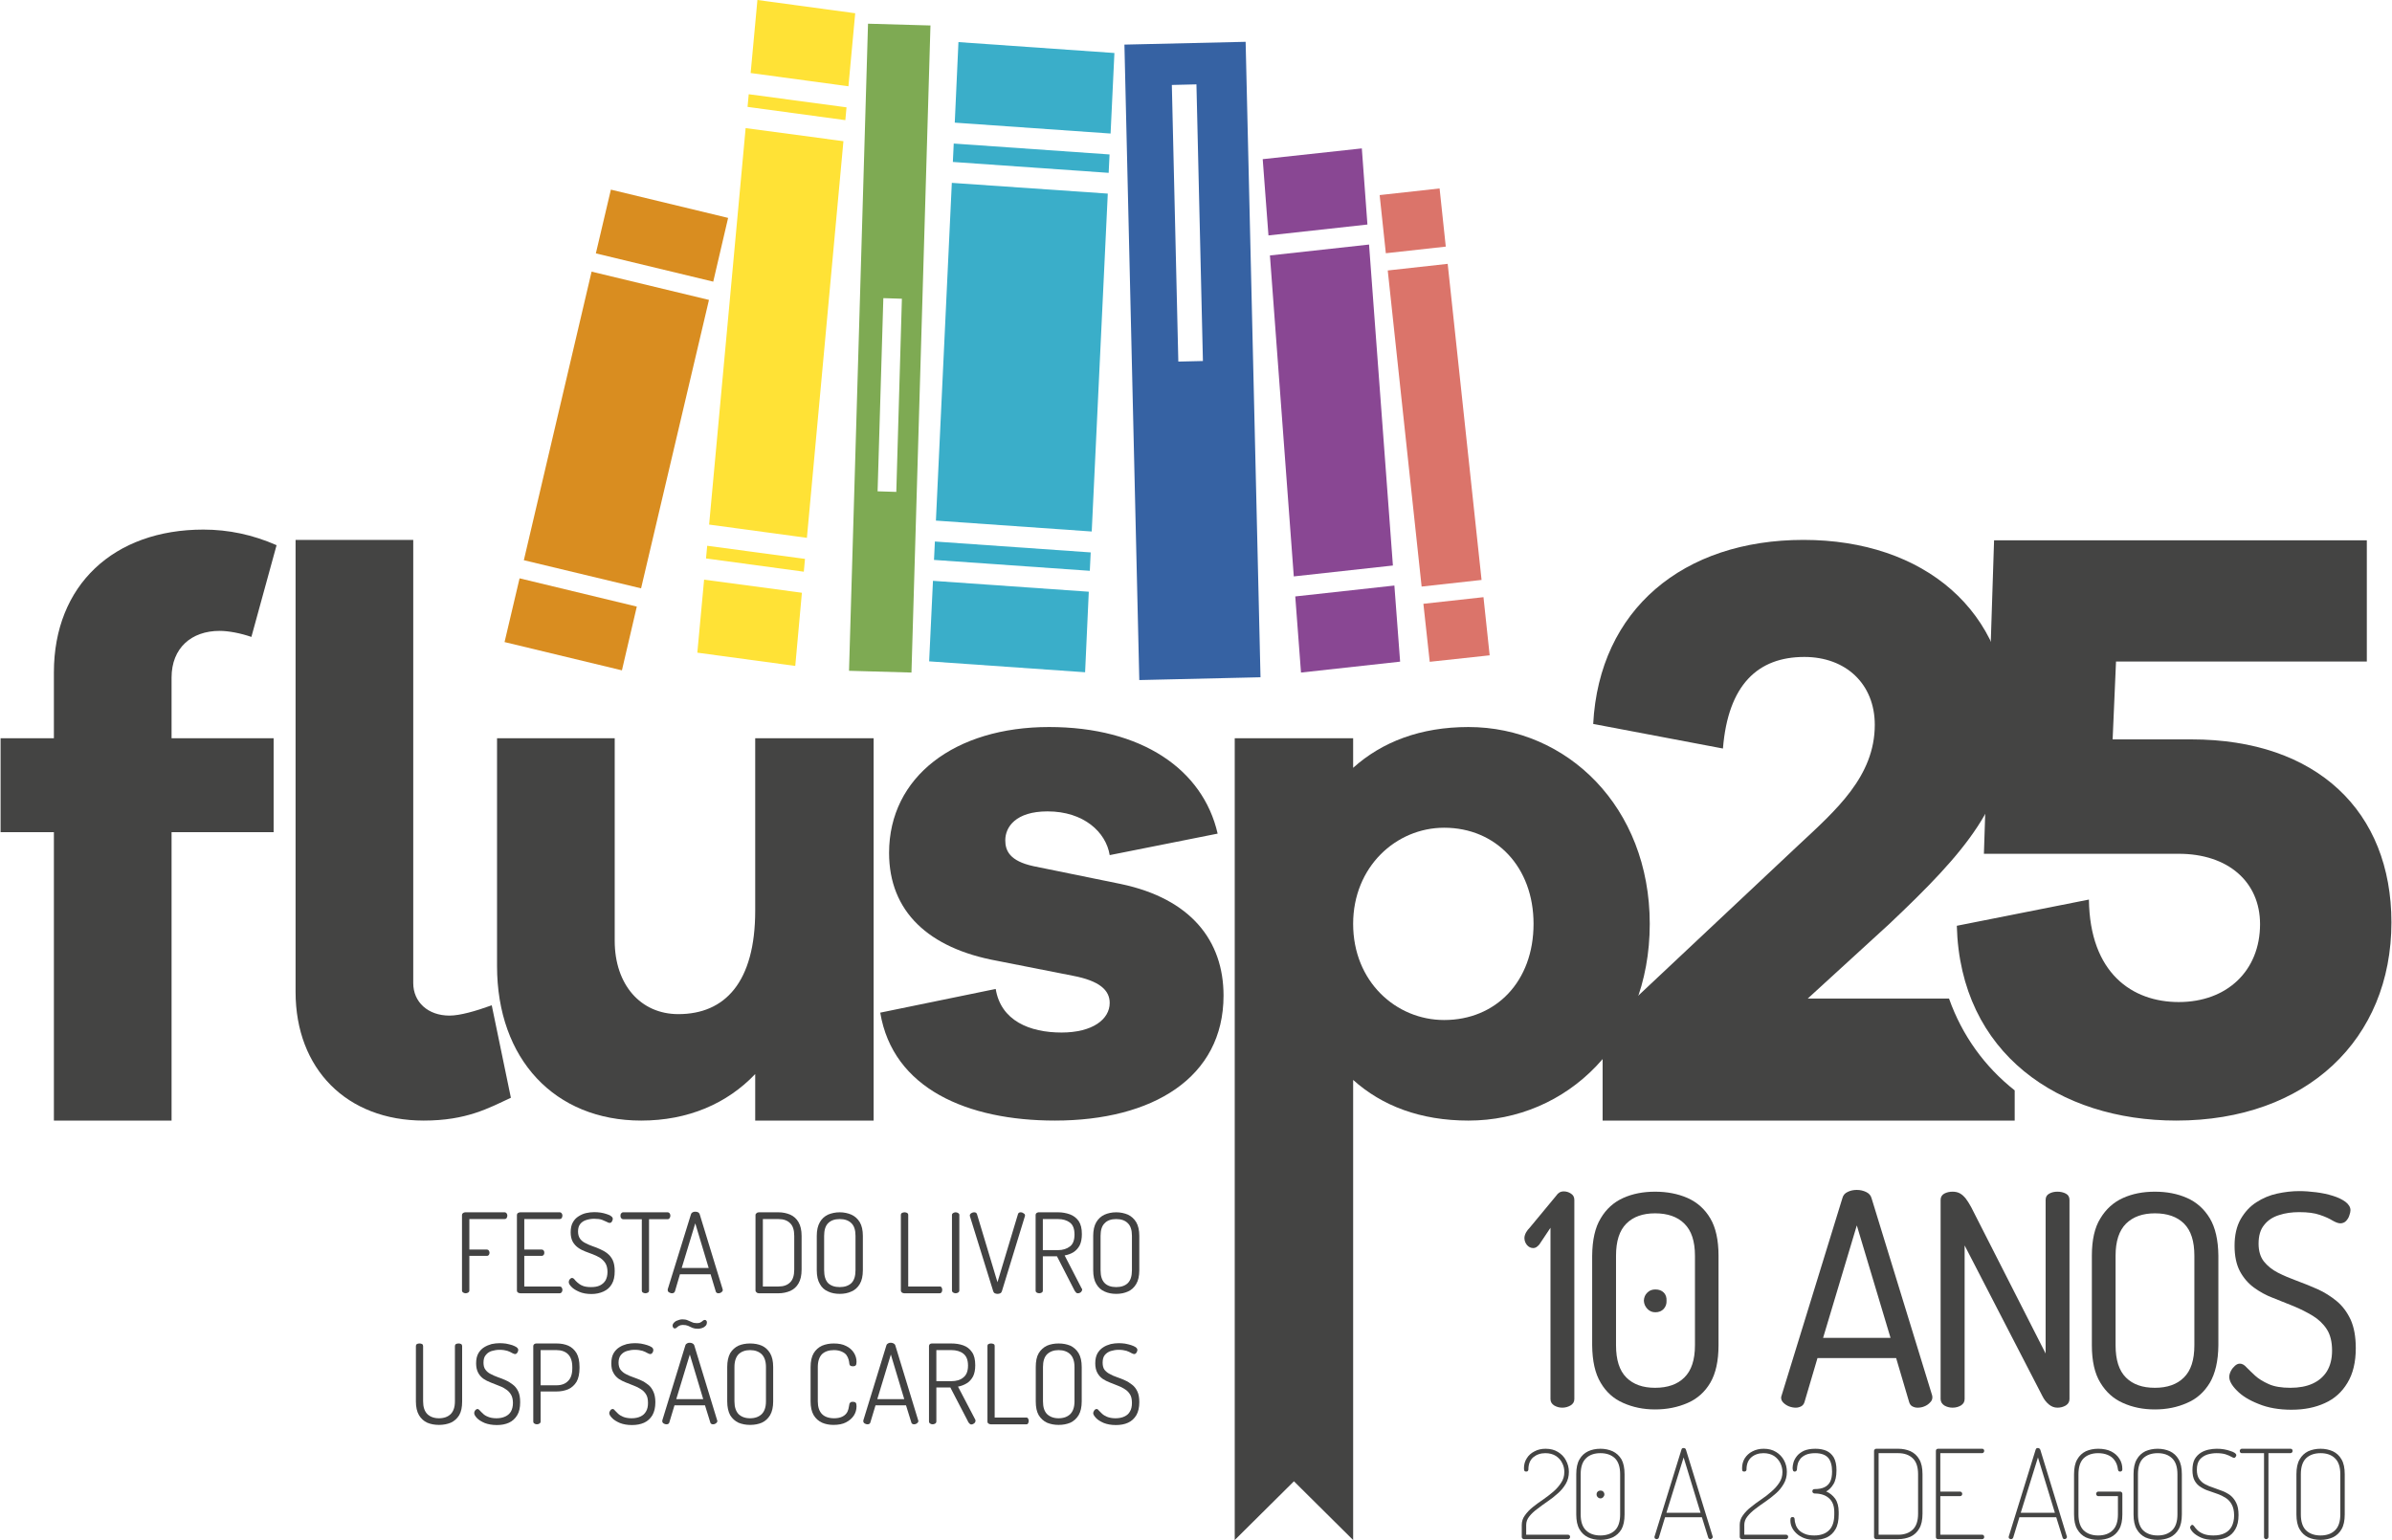
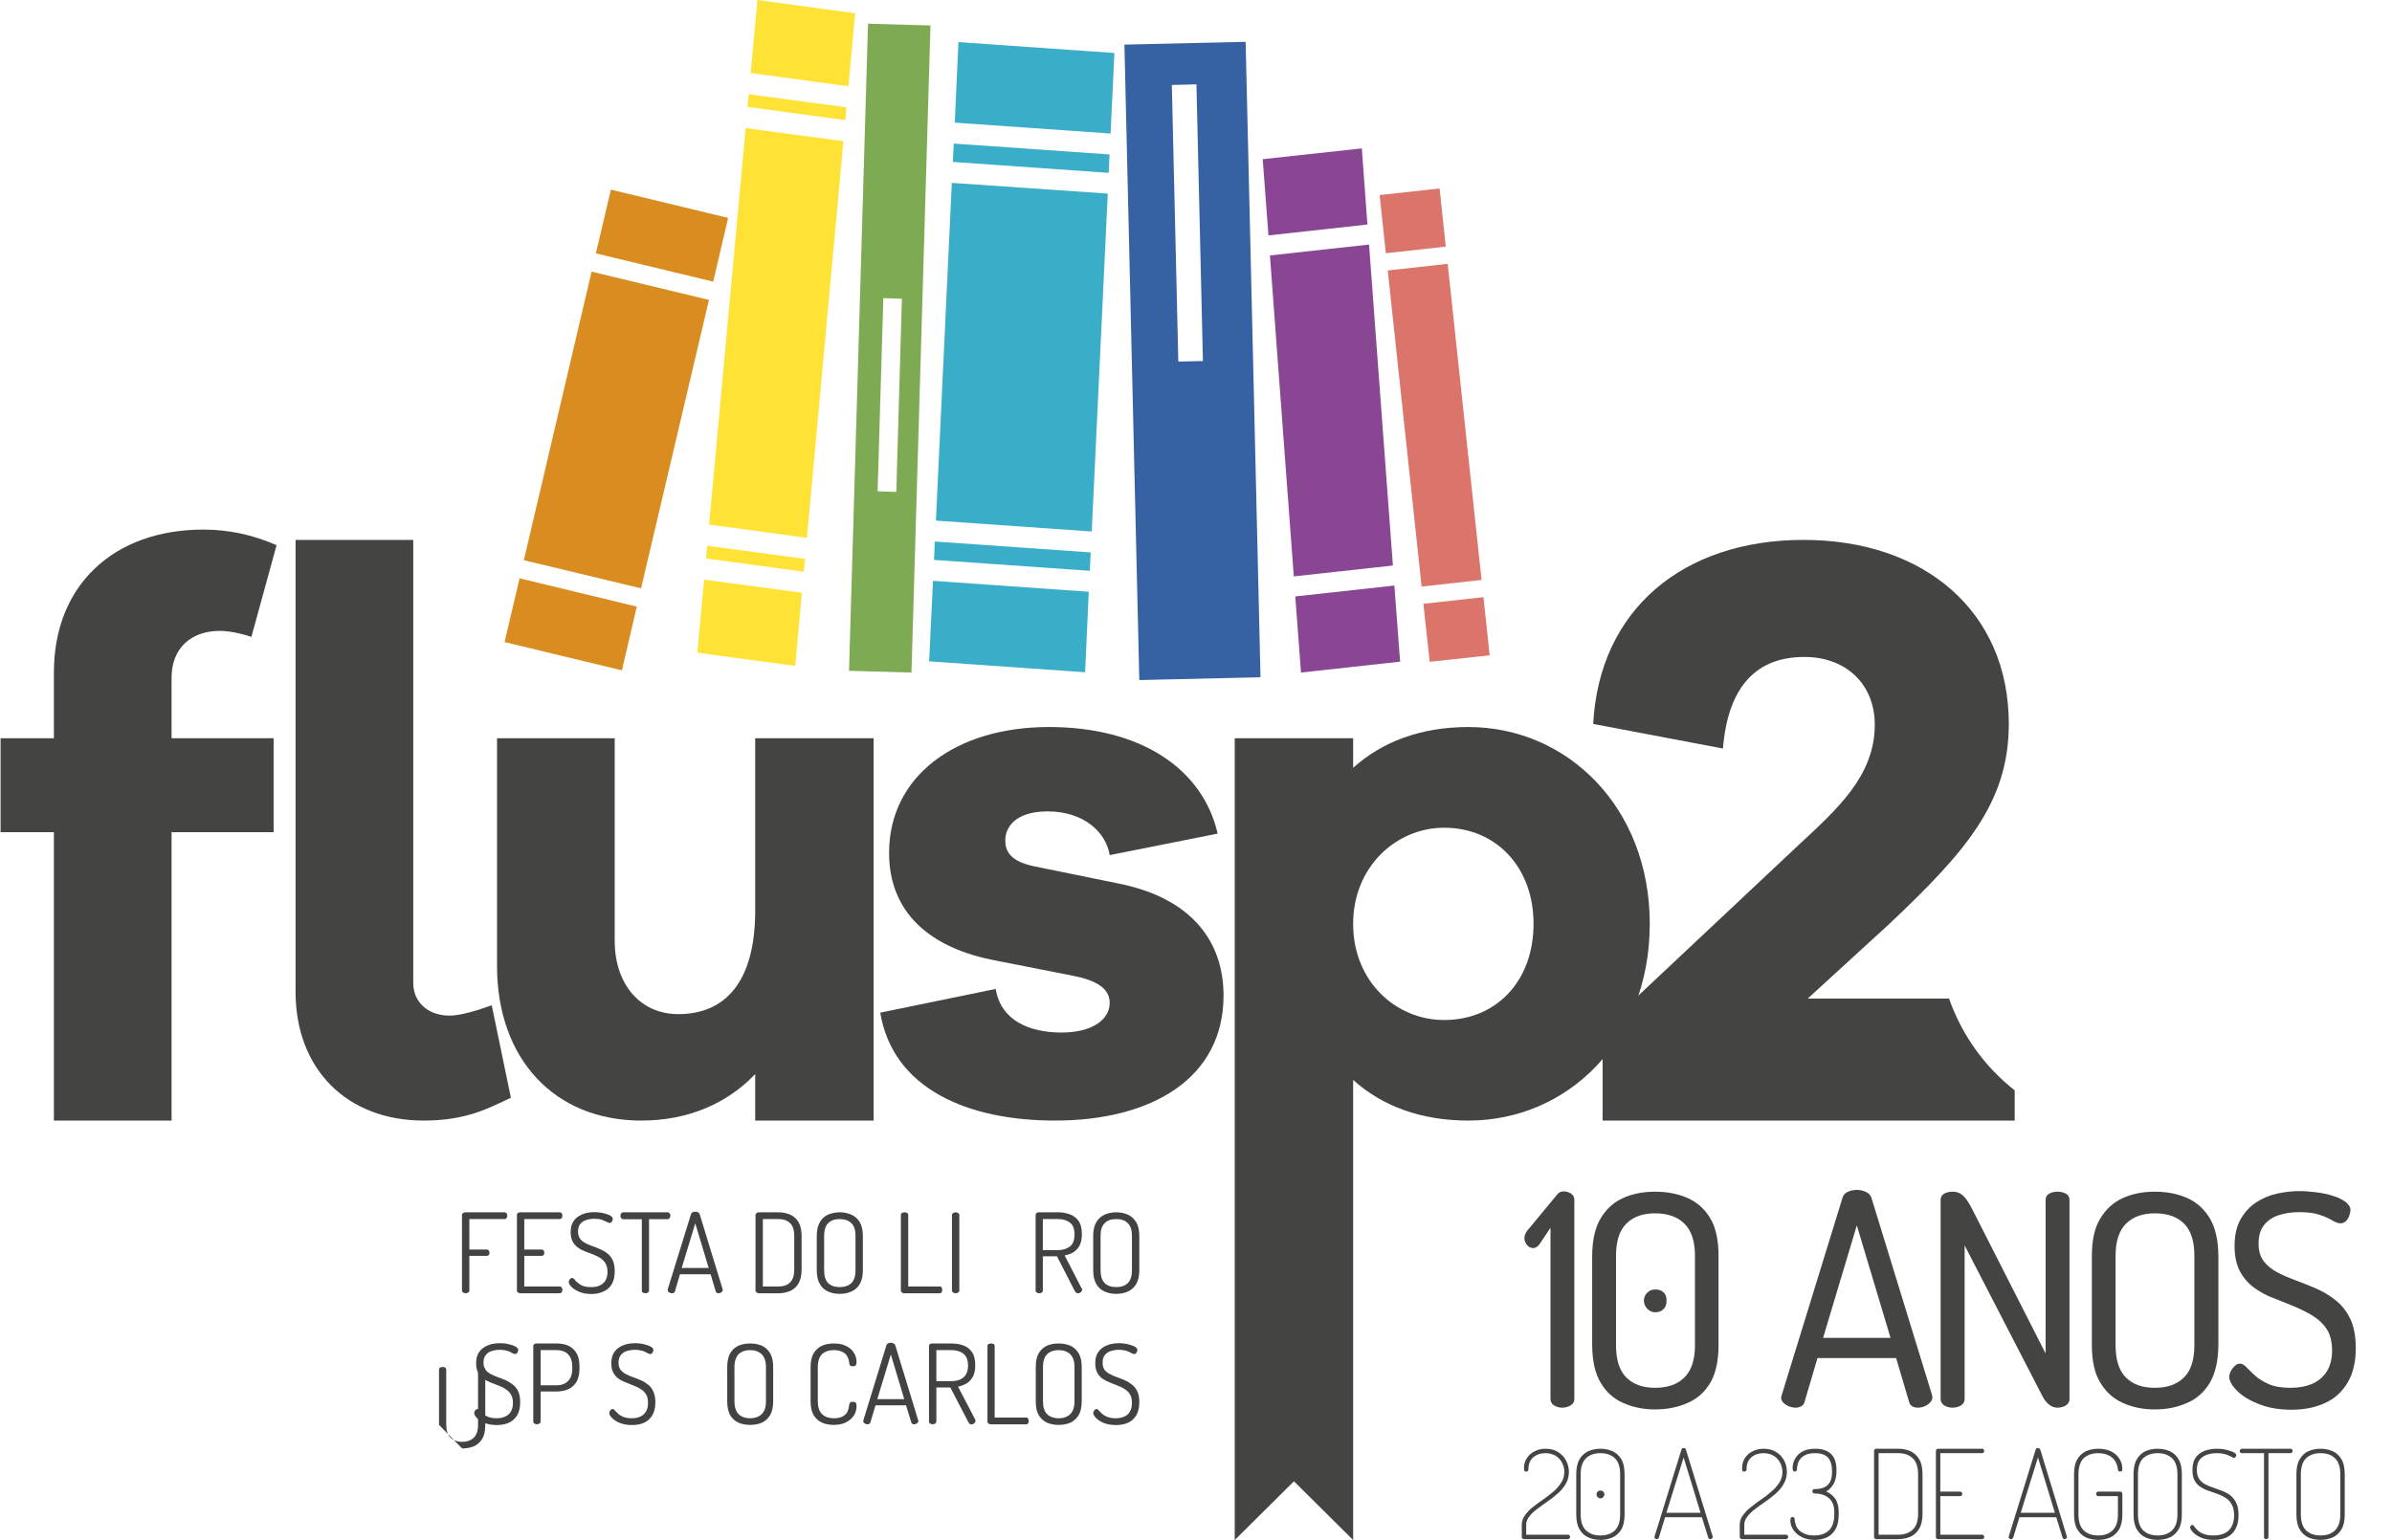
<svg xmlns="http://www.w3.org/2000/svg" xml:space="preserve" width="618px" height="398px" style="shape-rendering:geometricPrecision; text-rendering:geometricPrecision; image-rendering:optimizeQuality; fill-rule:evenodd; clip-rule:evenodd" viewBox="0 0 162.34 104.6">
  <defs>
    <style type="text/css"> .fil7 {fill:#3662A3;fill-rule:nonzero} .fil2 {fill:#3AAEC9;fill-rule:nonzero} .fil9 {fill:#424242;fill-rule:nonzero} .fil1 {fill:#444443;fill-rule:nonzero} .fil0 {fill:#444443;fill-rule:nonzero} .fil8 {fill:#7EAA53;fill-rule:nonzero} .fil3 {fill:#894793;fill-rule:nonzero} .fil5 {fill:#D98D20;fill-rule:nonzero} .fil6 {fill:#DB746A;fill-rule:nonzero} .fil4 {fill:#FFE236;fill-rule:nonzero} </style>
  </defs>
  <g id="Camada_x0020_1">
    <path class="fil0" d="M103.44 104.54c-0.04,0 -0.07,-0.01 -0.1,-0.04 -0.04,-0.03 -0.05,-0.07 -0.05,-0.11l0 -0.82c0,-0.23 0.07,-0.45 0.21,-0.64 0.14,-0.2 0.32,-0.39 0.53,-0.56 0.22,-0.18 0.46,-0.35 0.71,-0.52 0.24,-0.17 0.48,-0.35 0.7,-0.54 0.22,-0.19 0.39,-0.39 0.53,-0.61 0.14,-0.21 0.21,-0.45 0.21,-0.72 0,-0.21 -0.04,-0.41 -0.14,-0.6 -0.09,-0.2 -0.24,-0.36 -0.43,-0.49 -0.19,-0.12 -0.43,-0.19 -0.72,-0.19 -0.33,0 -0.6,0.1 -0.82,0.28 -0.22,0.19 -0.33,0.47 -0.33,0.83 0,0.03 -0.01,0.07 -0.04,0.1 -0.02,0.03 -0.06,0.04 -0.12,0.04 -0.06,0 -0.09,-0.02 -0.11,-0.05 -0.02,-0.04 -0.03,-0.1 -0.03,-0.18 0,-0.25 0.06,-0.47 0.19,-0.67 0.12,-0.2 0.3,-0.36 0.52,-0.47 0.22,-0.12 0.47,-0.18 0.76,-0.18 0.32,0 0.6,0.07 0.84,0.22 0.23,0.14 0.42,0.33 0.54,0.57 0.13,0.24 0.2,0.5 0.2,0.78 0,0.3 -0.07,0.57 -0.21,0.81 -0.14,0.24 -0.32,0.46 -0.54,0.65 -0.22,0.2 -0.45,0.38 -0.7,0.55 -0.25,0.17 -0.48,0.34 -0.7,0.51 -0.22,0.16 -0.4,0.33 -0.54,0.51 -0.14,0.17 -0.21,0.37 -0.21,0.57l0 0.67 2.84 0c0.04,0 0.07,0.01 0.1,0.04 0.03,0.03 0.04,0.06 0.04,0.11 0,0.04 -0.01,0.07 -0.04,0.1 -0.03,0.03 -0.06,0.05 -0.1,0.05l-2.99 0z" />
    <path id="_1" class="fil0" d="M108.63 104.59c-0.31,0 -0.59,-0.06 -0.83,-0.17 -0.25,-0.12 -0.45,-0.3 -0.59,-0.55 -0.15,-0.25 -0.22,-0.59 -0.22,-1.01l0 -2.73c0,-0.42 0.07,-0.76 0.22,-1.01 0.14,-0.25 0.34,-0.43 0.59,-0.55 0.24,-0.11 0.52,-0.17 0.83,-0.17 0.31,0 0.58,0.06 0.83,0.17 0.25,0.12 0.45,0.3 0.6,0.55 0.14,0.25 0.21,0.59 0.21,1.01l0 2.73c0,0.42 -0.07,0.76 -0.21,1.01 -0.15,0.25 -0.35,0.43 -0.6,0.55 -0.25,0.11 -0.52,0.17 -0.83,0.17zm0 -0.3c0.42,0 0.75,-0.12 0.99,-0.35 0.23,-0.23 0.35,-0.59 0.35,-1.08l0 -2.73c0,-0.49 -0.12,-0.85 -0.35,-1.08 -0.24,-0.23 -0.57,-0.35 -0.99,-0.35 -0.42,0 -0.75,0.12 -0.98,0.35 -0.24,0.23 -0.36,0.59 -0.36,1.08l0 2.73c0,0.49 0.12,0.85 0.36,1.08 0.23,0.23 0.56,0.35 0.98,0.35zm0.01 -2.52c-0.08,0 -0.14,-0.03 -0.19,-0.08 -0.06,-0.06 -0.08,-0.12 -0.08,-0.19 0,-0.07 0.02,-0.14 0.08,-0.19 0.05,-0.05 0.11,-0.07 0.19,-0.07 0.07,0 0.13,0.02 0.18,0.07 0.05,0.05 0.08,0.12 0.08,0.19 0,0.07 -0.03,0.13 -0.08,0.19 -0.05,0.05 -0.11,0.08 -0.18,0.08z" />
    <path id="_2" class="fil0" d="M112.45 104.54c-0.02,0 -0.05,-0.01 -0.07,-0.02 -0.03,-0.01 -0.05,-0.02 -0.06,-0.04 -0.01,-0.02 -0.02,-0.05 -0.02,-0.07 0,-0.03 0,-0.04 0.01,-0.06l1.82 -5.88c0.01,-0.05 0.03,-0.08 0.06,-0.1 0.03,-0.01 0.06,-0.02 0.09,-0.02 0.03,0 0.07,0.01 0.1,0.03 0.03,0.02 0.05,0.05 0.06,0.09l1.81 5.88c0,0.02 0.01,0.03 0.01,0.05 0,0.02 -0.01,0.04 -0.03,0.06 -0.02,0.03 -0.04,0.04 -0.06,0.06 -0.03,0.01 -0.05,0.02 -0.08,0.02 -0.03,0 -0.06,-0.01 -0.08,-0.03 -0.03,-0.01 -0.05,-0.04 -0.06,-0.08l-0.43 -1.38 -2.5 0 -0.42 1.38c-0.01,0.04 -0.03,0.07 -0.06,0.08 -0.03,0.02 -0.06,0.03 -0.09,0.03zm0.66 -1.79l2.32 0 -1.15 -3.76 -1.17 3.76z" />
    <path id="_3" class="fil0" d="M118.25 104.54c-0.04,0 -0.07,-0.01 -0.11,-0.04 -0.03,-0.03 -0.05,-0.07 -0.05,-0.11l0 -0.82c0,-0.23 0.07,-0.45 0.21,-0.64 0.14,-0.2 0.32,-0.39 0.54,-0.56 0.22,-0.18 0.45,-0.35 0.7,-0.52 0.25,-0.17 0.49,-0.35 0.7,-0.54 0.22,-0.19 0.4,-0.39 0.54,-0.61 0.14,-0.21 0.21,-0.45 0.21,-0.72 0,-0.21 -0.05,-0.41 -0.14,-0.6 -0.1,-0.2 -0.24,-0.36 -0.43,-0.49 -0.19,-0.12 -0.43,-0.19 -0.72,-0.19 -0.33,0 -0.61,0.1 -0.82,0.28 -0.22,0.19 -0.33,0.47 -0.33,0.83 0,0.03 -0.01,0.07 -0.04,0.1 -0.03,0.03 -0.07,0.04 -0.12,0.04 -0.06,0 -0.1,-0.02 -0.12,-0.05 -0.01,-0.04 -0.02,-0.1 -0.02,-0.18 0,-0.25 0.06,-0.47 0.18,-0.67 0.13,-0.2 0.3,-0.36 0.52,-0.47 0.23,-0.12 0.48,-0.18 0.77,-0.18 0.32,0 0.6,0.07 0.84,0.22 0.23,0.14 0.41,0.33 0.54,0.57 0.13,0.24 0.19,0.5 0.19,0.78 0,0.3 -0.07,0.57 -0.21,0.81 -0.14,0.24 -0.31,0.46 -0.53,0.65 -0.22,0.2 -0.46,0.38 -0.7,0.55 -0.25,0.17 -0.49,0.34 -0.71,0.51 -0.21,0.16 -0.39,0.33 -0.53,0.51 -0.14,0.17 -0.21,0.37 -0.21,0.57l0 0.67 2.84 0c0.03,0 0.07,0.01 0.1,0.04 0.02,0.03 0.04,0.06 0.04,0.11 0,0.04 -0.02,0.07 -0.04,0.1 -0.03,0.03 -0.07,0.05 -0.1,0.05l-2.99 0z" />
    <path id="_4" class="fil0" d="M123.18 104.59c-0.27,0 -0.51,-0.04 -0.72,-0.12 -0.21,-0.08 -0.38,-0.19 -0.52,-0.32 -0.14,-0.13 -0.24,-0.27 -0.31,-0.42 -0.07,-0.15 -0.1,-0.31 -0.1,-0.46 0,-0.09 0.01,-0.16 0.04,-0.19 0.02,-0.03 0.05,-0.04 0.09,-0.04 0.06,0 0.11,0.01 0.13,0.05 0.02,0.04 0.03,0.08 0.03,0.12 0,0.09 0.02,0.19 0.06,0.31 0.03,0.13 0.1,0.25 0.19,0.36 0.1,0.12 0.23,0.21 0.41,0.29 0.17,0.08 0.4,0.12 0.67,0.12 0.43,0 0.77,-0.12 1,-0.35 0.24,-0.23 0.36,-0.59 0.36,-1.08l0 -0.16c0,-0.42 -0.12,-0.73 -0.36,-0.94 -0.23,-0.21 -0.56,-0.32 -0.97,-0.32 -0.05,0 -0.09,-0.02 -0.12,-0.05 -0.02,-0.03 -0.04,-0.06 -0.04,-0.1 0,-0.04 0.02,-0.08 0.04,-0.11 0.03,-0.03 0.06,-0.04 0.12,-0.04 0.26,0 0.48,-0.04 0.65,-0.12 0.18,-0.08 0.31,-0.21 0.4,-0.38 0.09,-0.18 0.13,-0.41 0.13,-0.7 0,-0.41 -0.09,-0.71 -0.26,-0.92 -0.18,-0.21 -0.48,-0.32 -0.89,-0.32 -0.26,0 -0.47,0.04 -0.63,0.11 -0.16,0.07 -0.29,0.17 -0.38,0.28 -0.08,0.11 -0.14,0.22 -0.17,0.34 -0.03,0.12 -0.05,0.23 -0.05,0.32 0,0.06 -0.01,0.11 -0.04,0.15 -0.03,0.03 -0.06,0.05 -0.11,0.05 -0.03,0 -0.06,0 -0.08,-0.02 -0.03,-0.01 -0.04,-0.04 -0.05,-0.08 -0.01,-0.04 -0.02,-0.09 -0.02,-0.15 0,-0.1 0.02,-0.22 0.06,-0.37 0.04,-0.14 0.12,-0.29 0.23,-0.43 0.11,-0.14 0.27,-0.26 0.47,-0.36 0.2,-0.09 0.47,-0.14 0.79,-0.14 0.29,0 0.54,0.05 0.75,0.14 0.21,0.1 0.38,0.25 0.5,0.46 0.12,0.22 0.18,0.5 0.18,0.86 0,0.41 -0.07,0.73 -0.21,0.95 -0.14,0.23 -0.3,0.39 -0.49,0.49 0.24,0.1 0.45,0.27 0.61,0.49 0.16,0.23 0.24,0.53 0.24,0.91l0 0.16c0,0.42 -0.07,0.76 -0.22,1.01 -0.14,0.25 -0.34,0.43 -0.58,0.55 -0.25,0.11 -0.52,0.17 -0.83,0.17z" />
    <path id="_5" class="fil0" d="M127.37 104.54c-0.05,0 -0.08,-0.01 -0.11,-0.04 -0.03,-0.03 -0.05,-0.06 -0.05,-0.1l0 -5.86c0,-0.04 0.02,-0.07 0.05,-0.1 0.03,-0.03 0.06,-0.04 0.11,-0.04l1.48 0c0.31,0 0.59,0.06 0.84,0.17 0.25,0.12 0.45,0.3 0.59,0.55 0.15,0.25 0.22,0.59 0.22,1.01l0 2.68c0,0.42 -0.07,0.76 -0.22,1.01 -0.14,0.25 -0.34,0.43 -0.59,0.55 -0.25,0.11 -0.53,0.17 -0.84,0.17l-1.48 0zm0.15 -0.3l1.33 0c0.42,0 0.75,-0.12 0.99,-0.35 0.24,-0.23 0.36,-0.59 0.36,-1.08l0 -2.68c0,-0.49 -0.12,-0.85 -0.36,-1.08 -0.24,-0.23 -0.57,-0.35 -0.99,-0.35l-1.33 0 0 5.54z" />
    <path id="_6" class="fil0" d="M131.56 104.54c-0.04,0 -0.08,-0.01 -0.11,-0.04 -0.03,-0.02 -0.04,-0.06 -0.04,-0.11l0 -5.84c0,-0.05 0.01,-0.09 0.04,-0.11 0.03,-0.03 0.07,-0.04 0.11,-0.04l2.99 0c0.05,0 0.08,0.01 0.11,0.05 0.02,0.03 0.03,0.06 0.03,0.09 0,0.04 -0.01,0.08 -0.04,0.11 -0.02,0.03 -0.06,0.05 -0.1,0.05l-2.84 0 0 2.61 1.34 0c0.05,0 0.08,0.02 0.11,0.05 0.02,0.03 0.04,0.07 0.04,0.11 0,0.04 -0.02,0.07 -0.04,0.1 -0.02,0.03 -0.06,0.05 -0.11,0.05l-1.34 0 0 2.62 2.84 0c0.04,0 0.08,0.01 0.1,0.04 0.03,0.03 0.04,0.07 0.04,0.12 0,0.03 -0.01,0.06 -0.03,0.09 -0.03,0.03 -0.06,0.05 -0.11,0.05l-2.99 0z" />
    <path id="_7" class="fil0" d="M136.5 104.54c-0.02,0 -0.04,-0.01 -0.07,-0.02 -0.02,-0.01 -0.04,-0.02 -0.06,-0.04 -0.01,-0.02 -0.02,-0.05 -0.02,-0.07 0,-0.03 0.01,-0.04 0.01,-0.06l1.82 -5.88c0.02,-0.05 0.04,-0.08 0.06,-0.1 0.03,-0.01 0.06,-0.02 0.1,-0.02 0.03,0 0.06,0.01 0.09,0.03 0.03,0.02 0.05,0.05 0.07,0.09l1.8 5.88c0.01,0.02 0.01,0.03 0.01,0.05 0,0.02 -0.01,0.04 -0.03,0.06 -0.01,0.03 -0.03,0.04 -0.06,0.06 -0.02,0.01 -0.05,0.02 -0.08,0.02 -0.03,0 -0.05,-0.01 -0.08,-0.03 -0.02,-0.01 -0.04,-0.04 -0.05,-0.08l-0.43 -1.38 -2.5 0 -0.42 1.38c-0.02,0.04 -0.04,0.07 -0.06,0.08 -0.03,0.02 -0.06,0.03 -0.1,0.03zm0.67 -1.79l2.32 0 -1.15 -3.76 -1.17 3.76z" />
    <path id="_8" class="fil0" d="M142.43 104.59c-0.31,0 -0.59,-0.06 -0.84,-0.17 -0.24,-0.12 -0.44,-0.3 -0.58,-0.55 -0.15,-0.25 -0.22,-0.59 -0.22,-1.01l0 -2.73c0,-0.42 0.07,-0.76 0.22,-1.01 0.14,-0.25 0.34,-0.43 0.58,-0.55 0.25,-0.11 0.53,-0.17 0.84,-0.17 0.34,0 0.64,0.06 0.88,0.18 0.25,0.13 0.43,0.29 0.56,0.5 0.14,0.21 0.2,0.45 0.2,0.71 0,0.05 -0.01,0.09 -0.04,0.12 -0.03,0.03 -0.07,0.04 -0.11,0.04 -0.04,0 -0.07,-0.01 -0.1,-0.03 -0.03,-0.03 -0.04,-0.07 -0.05,-0.12 -0.03,-0.25 -0.11,-0.46 -0.23,-0.62 -0.11,-0.16 -0.27,-0.28 -0.46,-0.36 -0.19,-0.08 -0.41,-0.12 -0.65,-0.12 -0.42,0 -0.75,0.12 -0.99,0.35 -0.23,0.23 -0.35,0.59 -0.35,1.08l0 2.73c0,0.49 0.12,0.85 0.35,1.08 0.24,0.23 0.57,0.35 0.99,0.35 0.42,0 0.75,-0.12 0.98,-0.35 0.24,-0.23 0.36,-0.59 0.36,-1.08l0 -1.24 -1.34 0c-0.04,0 -0.08,-0.02 -0.1,-0.05 -0.03,-0.03 -0.04,-0.07 -0.04,-0.1 0,-0.04 0.01,-0.08 0.04,-0.11 0.02,-0.03 0.06,-0.05 0.1,-0.05l1.5 0c0.04,0 0.08,0.02 0.1,0.05 0.03,0.03 0.04,0.07 0.04,0.11l0 1.39c0,0.42 -0.07,0.76 -0.22,1.01 -0.14,0.25 -0.34,0.43 -0.59,0.55 -0.25,0.11 -0.53,0.17 -0.83,0.17z" />
    <path id="_9" class="fil0" d="M146.47 104.59c-0.31,0 -0.59,-0.06 -0.84,-0.17 -0.24,-0.12 -0.44,-0.3 -0.58,-0.55 -0.15,-0.25 -0.22,-0.59 -0.22,-1.01l0 -2.73c0,-0.42 0.07,-0.76 0.22,-1.01 0.14,-0.25 0.34,-0.43 0.58,-0.55 0.25,-0.11 0.53,-0.17 0.84,-0.17 0.3,0 0.58,0.06 0.83,0.17 0.25,0.12 0.45,0.3 0.59,0.55 0.15,0.25 0.22,0.59 0.22,1.01l0 2.73c0,0.42 -0.07,0.76 -0.22,1.01 -0.14,0.25 -0.34,0.43 -0.59,0.55 -0.25,0.11 -0.53,0.17 -0.83,0.17zm0 -0.3c0.42,0 0.74,-0.12 0.98,-0.35 0.24,-0.23 0.36,-0.59 0.36,-1.08l0 -2.73c0,-0.49 -0.12,-0.85 -0.36,-1.08 -0.24,-0.23 -0.56,-0.35 -0.98,-0.35 -0.42,0 -0.75,0.12 -0.99,0.35 -0.23,0.23 -0.35,0.59 -0.35,1.08l0 2.73c0,0.49 0.12,0.85 0.35,1.08 0.24,0.23 0.57,0.35 0.99,0.35z" />
    <path id="_10" class="fil0" d="M150.29 104.59c-0.35,0 -0.65,-0.05 -0.89,-0.16 -0.24,-0.11 -0.43,-0.24 -0.55,-0.37 -0.12,-0.14 -0.18,-0.25 -0.18,-0.32 0,-0.03 0.01,-0.05 0.03,-0.08 0.02,-0.03 0.04,-0.05 0.06,-0.07 0.02,-0.02 0.04,-0.02 0.06,-0.02 0.04,0 0.08,0.03 0.13,0.1 0.05,0.08 0.12,0.16 0.22,0.26 0.09,0.09 0.23,0.18 0.4,0.25 0.17,0.07 0.4,0.11 0.68,0.11 0.31,0 0.57,-0.05 0.78,-0.16 0.2,-0.1 0.36,-0.25 0.47,-0.46 0.1,-0.2 0.16,-0.45 0.16,-0.74 0,-0.31 -0.06,-0.56 -0.16,-0.74 -0.1,-0.19 -0.24,-0.34 -0.41,-0.45 -0.17,-0.11 -0.35,-0.2 -0.55,-0.27 -0.2,-0.07 -0.4,-0.14 -0.6,-0.21 -0.2,-0.06 -0.38,-0.15 -0.55,-0.26 -0.17,-0.1 -0.31,-0.25 -0.41,-0.43 -0.1,-0.18 -0.15,-0.42 -0.15,-0.72 0,-0.3 0.05,-0.55 0.15,-0.74 0.11,-0.19 0.25,-0.33 0.42,-0.44 0.16,-0.1 0.34,-0.17 0.53,-0.21 0.19,-0.04 0.38,-0.06 0.55,-0.06 0.17,0 0.34,0.01 0.5,0.04 0.15,0.03 0.29,0.06 0.42,0.11 0.13,0.04 0.23,0.08 0.3,0.13 0.07,0.05 0.11,0.11 0.11,0.16 0,0.02 -0.01,0.04 -0.02,0.07 -0.02,0.03 -0.04,0.05 -0.06,0.08 -0.02,0.02 -0.05,0.03 -0.07,0.03 -0.04,0 -0.11,-0.03 -0.2,-0.08 -0.09,-0.05 -0.21,-0.11 -0.37,-0.16 -0.16,-0.05 -0.37,-0.08 -0.62,-0.08 -0.21,0 -0.41,0.03 -0.62,0.09 -0.21,0.07 -0.38,0.18 -0.52,0.34 -0.13,0.16 -0.2,0.39 -0.2,0.7 0,0.25 0.05,0.46 0.15,0.61 0.11,0.16 0.24,0.28 0.41,0.37 0.17,0.09 0.35,0.17 0.55,0.23 0.2,0.07 0.4,0.14 0.6,0.22 0.2,0.07 0.39,0.18 0.56,0.3 0.16,0.13 0.3,0.3 0.4,0.51 0.11,0.21 0.16,0.49 0.16,0.83 0,0.4 -0.07,0.72 -0.22,0.97 -0.14,0.25 -0.33,0.43 -0.58,0.55 -0.25,0.11 -0.54,0.17 -0.87,0.17z" />
    <path id="_11" class="fil0" d="M153.84 104.54c-0.04,0 -0.08,-0.01 -0.11,-0.04 -0.03,-0.02 -0.04,-0.06 -0.04,-0.11l0 -5.69 -1.5 0c-0.04,0 -0.08,-0.01 -0.11,-0.04 -0.02,-0.04 -0.04,-0.07 -0.04,-0.11 0,-0.04 0.02,-0.07 0.04,-0.1 0.03,-0.04 0.07,-0.05 0.11,-0.05l3.29 0c0.05,0 0.09,0.01 0.11,0.04 0.03,0.03 0.04,0.06 0.04,0.1 0,0.04 -0.01,0.08 -0.04,0.11 -0.02,0.03 -0.06,0.05 -0.11,0.05l-1.49 0 0 5.69c0,0.05 -0.02,0.09 -0.05,0.11 -0.03,0.03 -0.06,0.04 -0.1,0.04z" />
    <path id="_12" class="fil0" d="M157.53 104.59c-0.31,0 -0.59,-0.06 -0.84,-0.17 -0.24,-0.12 -0.44,-0.3 -0.58,-0.55 -0.15,-0.25 -0.22,-0.59 -0.22,-1.01l0 -2.73c0,-0.42 0.07,-0.76 0.22,-1.01 0.14,-0.25 0.34,-0.43 0.58,-0.55 0.25,-0.11 0.53,-0.17 0.84,-0.17 0.3,0 0.58,0.06 0.83,0.17 0.25,0.12 0.45,0.3 0.59,0.55 0.15,0.25 0.22,0.59 0.22,1.01l0 2.73c0,0.42 -0.07,0.76 -0.22,1.01 -0.14,0.25 -0.34,0.43 -0.59,0.55 -0.25,0.11 -0.53,0.17 -0.83,0.17zm0 -0.3c0.42,0 0.75,-0.12 0.98,-0.35 0.24,-0.23 0.36,-0.59 0.36,-1.08l0 -2.73c0,-0.49 -0.12,-0.85 -0.36,-1.08 -0.23,-0.23 -0.56,-0.35 -0.98,-0.35 -0.42,0 -0.75,0.12 -0.99,0.35 -0.23,0.23 -0.35,0.59 -0.35,1.08l0 2.73c0,0.49 0.12,0.85 0.35,1.08 0.24,0.23 0.57,0.35 0.99,0.35z" />
    <path class="fil0" d="M106.04 95.61c-0.2,0 -0.38,-0.05 -0.55,-0.15 -0.17,-0.11 -0.25,-0.25 -0.25,-0.44l0 -11.63 -0.76 1.14c-0.07,0.08 -0.14,0.14 -0.2,0.18 -0.07,0.04 -0.14,0.06 -0.2,0.06 -0.18,0 -0.32,-0.07 -0.44,-0.21 -0.11,-0.14 -0.17,-0.3 -0.17,-0.47 0,-0.12 0.04,-0.25 0.11,-0.38 0.08,-0.13 0.15,-0.23 0.23,-0.3l1.83 -2.21c0.05,-0.08 0.12,-0.15 0.2,-0.2 0.08,-0.05 0.18,-0.08 0.3,-0.08 0.18,0 0.34,0.05 0.49,0.15 0.16,0.1 0.23,0.25 0.23,0.43l0 13.52c0,0.19 -0.08,0.33 -0.26,0.44 -0.17,0.1 -0.36,0.15 -0.56,0.15z" />
    <path id="_1_0" class="fil0" d="M112.34 95.73c-0.79,0 -1.51,-0.15 -2.16,-0.44 -0.65,-0.28 -1.16,-0.74 -1.53,-1.37 -0.38,-0.63 -0.57,-1.48 -0.58,-2.55l0 -6.08c0.01,-1.07 0.2,-1.92 0.58,-2.54 0.37,-0.63 0.88,-1.09 1.52,-1.38 0.64,-0.29 1.37,-0.43 2.17,-0.43 0.81,0 1.55,0.14 2.21,0.43 0.65,0.29 1.17,0.75 1.54,1.38 0.37,0.62 0.56,1.47 0.56,2.54l0 6.08c0,1.07 -0.19,1.92 -0.56,2.55 -0.37,0.63 -0.89,1.09 -1.54,1.37 -0.66,0.29 -1.4,0.44 -2.21,0.44zm0 -1.47c0.85,0 1.52,-0.23 1.99,-0.7 0.48,-0.47 0.72,-1.2 0.72,-2.19l0 -6.08c0,-0.99 -0.24,-1.71 -0.72,-2.18 -0.47,-0.47 -1.14,-0.7 -1.99,-0.7 -0.83,0 -1.48,0.23 -1.95,0.7 -0.47,0.47 -0.7,1.19 -0.7,2.18l0 6.08c0,0.99 0.23,1.72 0.7,2.19 0.47,0.47 1.12,0.7 1.95,0.7zm0.02 -5.13c-0.22,0 -0.4,-0.08 -0.54,-0.23 -0.15,-0.16 -0.23,-0.34 -0.24,-0.56 0.01,-0.22 0.09,-0.41 0.24,-0.55 0.14,-0.14 0.32,-0.21 0.54,-0.21 0.24,0 0.43,0.07 0.57,0.21 0.14,0.14 0.2,0.33 0.19,0.55 0.01,0.22 -0.05,0.4 -0.19,0.56 -0.14,0.15 -0.33,0.23 -0.57,0.23z" />
    <path id="_2_1" class="fil0" d="M121.89 95.61c-0.15,0 -0.3,-0.03 -0.46,-0.09 -0.15,-0.06 -0.28,-0.15 -0.38,-0.25 -0.1,-0.1 -0.15,-0.21 -0.15,-0.35 0,-0.04 0.02,-0.09 0.04,-0.16l4.12 -13.38c0.05,-0.2 0.17,-0.34 0.37,-0.43 0.19,-0.09 0.39,-0.13 0.61,-0.13 0.23,0 0.44,0.05 0.63,0.14 0.19,0.09 0.32,0.23 0.37,0.42l4.11 13.38c0.02,0.07 0.02,0.12 0.02,0.16 0,0.12 -0.05,0.24 -0.16,0.34 -0.1,0.11 -0.23,0.2 -0.38,0.26 -0.14,0.06 -0.3,0.09 -0.46,0.09 -0.13,0 -0.25,-0.03 -0.36,-0.09 -0.11,-0.06 -0.18,-0.16 -0.22,-0.3l-0.88 -2.98 -5.34 0 -0.88 2.98c-0.04,0.14 -0.12,0.24 -0.23,0.3 -0.12,0.06 -0.24,0.09 -0.37,0.09zm1.86 -4.74l4.58 0 -2.29 -7.64 -2.29 7.64z" />
    <path id="_3_2" class="fil0" d="M132.54 95.61c-0.2,0 -0.39,-0.05 -0.56,-0.15 -0.16,-0.11 -0.25,-0.25 -0.25,-0.44l0 -13.52c0,-0.2 0.09,-0.34 0.25,-0.43 0.17,-0.09 0.36,-0.13 0.56,-0.13 0.2,0 0.37,0.04 0.51,0.12 0.14,0.08 0.27,0.2 0.39,0.35 0.12,0.16 0.24,0.35 0.36,0.57l5.06 9.95 0 -10.43c0,-0.2 0.08,-0.34 0.25,-0.43 0.16,-0.09 0.35,-0.13 0.55,-0.13 0.21,0 0.4,0.04 0.57,0.13 0.17,0.09 0.25,0.23 0.25,0.43l0 13.52c0,0.19 -0.08,0.33 -0.25,0.44 -0.17,0.1 -0.36,0.15 -0.57,0.15 -0.22,0 -0.41,-0.08 -0.58,-0.22 -0.18,-0.15 -0.32,-0.33 -0.43,-0.55l-5.29 -10.25 0 10.43c0,0.19 -0.08,0.33 -0.25,0.44 -0.17,0.1 -0.36,0.15 -0.57,0.15z" />
    <path id="_4_3" class="fil0" d="M146.28 95.73c-0.81,0 -1.53,-0.15 -2.17,-0.44 -0.64,-0.28 -1.15,-0.74 -1.53,-1.37 -0.39,-0.63 -0.58,-1.48 -0.58,-2.55l0 -6.08c0,-1.07 0.19,-1.92 0.58,-2.54 0.38,-0.63 0.89,-1.09 1.53,-1.38 0.64,-0.29 1.36,-0.43 2.17,-0.43 0.81,0 1.54,0.14 2.19,0.43 0.65,0.29 1.16,0.75 1.54,1.38 0.37,0.62 0.57,1.47 0.58,2.54l0 6.08c-0.01,1.07 -0.21,1.92 -0.58,2.55 -0.38,0.63 -0.89,1.09 -1.55,1.37 -0.65,0.29 -1.38,0.44 -2.18,0.44zm0 -1.47c0.84,0 1.5,-0.23 1.97,-0.7 0.48,-0.47 0.71,-1.2 0.71,-2.19l0 -6.08c0,-0.99 -0.23,-1.71 -0.7,-2.18 -0.47,-0.47 -1.13,-0.7 -1.98,-0.7 -0.83,0 -1.48,0.23 -1.96,0.7 -0.47,0.47 -0.71,1.19 -0.71,2.18l0 6.08c0,0.99 0.23,1.72 0.7,2.19 0.47,0.47 1.12,0.7 1.97,0.7z" />
    <path id="_5_4" class="fil0" d="M155.56 95.75c-0.85,0 -1.6,-0.13 -2.23,-0.39 -0.64,-0.25 -1.13,-0.55 -1.48,-0.91 -0.35,-0.35 -0.52,-0.66 -0.52,-0.93 0,-0.13 0.04,-0.27 0.11,-0.4 0.07,-0.14 0.16,-0.25 0.27,-0.35 0.11,-0.1 0.22,-0.15 0.34,-0.15 0.15,0 0.3,0.08 0.45,0.25 0.16,0.16 0.35,0.35 0.59,0.57 0.23,0.21 0.54,0.4 0.92,0.57 0.38,0.17 0.87,0.25 1.47,0.25 0.58,0 1.08,-0.09 1.5,-0.28 0.42,-0.19 0.75,-0.47 0.98,-0.84 0.23,-0.38 0.35,-0.84 0.35,-1.41 0,-0.6 -0.12,-1.08 -0.36,-1.45 -0.24,-0.37 -0.56,-0.67 -0.95,-0.91 -0.4,-0.24 -0.83,-0.46 -1.29,-0.65 -0.46,-0.18 -0.93,-0.37 -1.4,-0.56 -0.48,-0.18 -0.91,-0.42 -1.31,-0.71 -0.39,-0.29 -0.71,-0.66 -0.95,-1.11 -0.24,-0.46 -0.36,-1.03 -0.36,-1.73 0,-0.72 0.14,-1.32 0.41,-1.8 0.28,-0.48 0.63,-0.87 1.07,-1.15 0.43,-0.28 0.9,-0.48 1.41,-0.59 0.51,-0.11 1.01,-0.17 1.5,-0.17 0.37,0 0.75,0.03 1.15,0.08 0.4,0.05 0.78,0.13 1.13,0.24 0.36,0.11 0.64,0.25 0.86,0.41 0.22,0.17 0.34,0.36 0.34,0.57 0,0.1 -0.03,0.22 -0.08,0.36 -0.04,0.14 -0.12,0.26 -0.22,0.37 -0.1,0.1 -0.23,0.16 -0.39,0.16 -0.14,0 -0.32,-0.07 -0.53,-0.19 -0.21,-0.13 -0.49,-0.26 -0.85,-0.38 -0.36,-0.13 -0.83,-0.19 -1.41,-0.19 -0.49,0 -0.95,0.06 -1.37,0.2 -0.42,0.13 -0.76,0.35 -1.01,0.67 -0.26,0.31 -0.38,0.74 -0.38,1.27 0,0.5 0.12,0.9 0.36,1.21 0.24,0.3 0.56,0.56 0.95,0.76 0.39,0.2 0.82,0.38 1.28,0.55 0.47,0.17 0.93,0.36 1.41,0.57 0.47,0.21 0.91,0.49 1.3,0.81 0.4,0.33 0.71,0.75 0.95,1.26 0.23,0.51 0.35,1.15 0.35,1.94 0,0.95 -0.19,1.74 -0.57,2.36 -0.37,0.62 -0.88,1.08 -1.53,1.37 -0.65,0.3 -1.4,0.45 -2.26,0.45z" />
  </g>
  <g id="Logo_x0020_Flusp_x0020_25">
    <path class="fil1" d="M11.61 46.02l0 4.12 6.93 0 0 6.38 -6.93 0 0 19.59 -7.99 0 0 -19.59 -3.62 0 0 -6.38 3.62 0 0 -4.47c0,-5.93 4.07,-9.7 10.15,-9.7 1.7,0 3.36,0.35 4.97,1.06l-1.71 6.23c-0.75,-0.26 -1.56,-0.41 -2.16,-0.41 -1.91,0 -3.26,1.16 -3.26,3.17z" />
    <path class="fil1" d="M34.65 74.56c-1.5,0.7 -3.01,1.55 -5.92,1.55 -5.23,0 -8.7,-3.51 -8.7,-8.74l0 -30.7 7.99 0 0 30.1c0,1.3 1.01,2.21 2.46,2.21 0.71,0 1.76,-0.3 2.87,-0.7l1.3 6.28z" />
    <path class="fil1" d="M59.28 76.11l-8.04 0 0 -3.16c-1.91,2.01 -4.57,3.16 -7.74,3.16 -5.87,0 -9.79,-4.17 -9.79,-10.5l0 -15.47 7.99 0 0 13.76c0,2.97 1.75,4.98 4.32,4.98 3.16,0 5.22,-2.16 5.22,-7.03l0 -11.71 8.04 0 0 25.97z" />
    <path class="fil1" d="M67.57 67.17c0.35,2.16 2.31,2.96 4.47,2.96 2.11,0 3.27,-0.9 3.27,-2.01 0,-0.85 -0.66,-1.5 -2.52,-1.85l-5.12 -1.01c-4.67,-0.85 -7.34,-3.36 -7.34,-7.33 0,-5.18 4.48,-8.55 10.86,-8.55 6.28,0 10.45,2.87 11.45,7.24l-7.33 1.46c-0.25,-1.56 -1.76,-2.97 -4.22,-2.97 -2.16,0 -2.87,1.06 -2.87,1.96 0,0.71 0.3,1.41 1.91,1.76l5.93 1.21c4.77,1 6.98,3.86 6.98,7.58 0,5.58 -4.82,8.49 -11.45,8.49 -5.93,0 -11,-2.16 -11.86,-7.33l7.84 -1.61z" />
    <path class="fil1" d="M98.02 69.28c-3.27,0 -6.18,-2.61 -6.18,-6.53 0,-3.87 2.91,-6.53 6.18,-6.53 3.51,0 6.07,2.66 6.07,6.53 0,3.92 -2.56,6.53 -6.07,6.53zm1.65 -19.9c-3.26,0 -5.87,1.01 -7.83,2.77l0 -2.01 -8.04 0 0 40.79 0 0.49 0 13.18 4.02 -3.99 4.02 3.99 0 -13.18 0 -0.49 0 -17.58c1.96,1.76 4.57,2.76 7.83,2.76 6.69,0 12.31,-5.37 12.31,-13.36 0,-7.94 -5.62,-13.37 -12.31,-13.37z" />
    <polygon class="fil2" points="73.96,38.77 74.02,37.52 63.44,36.78 63.38,38.03 " />
    <polygon class="fil2" points="64.59,12.42 63.51,35.36 74.09,36.1 75.18,13.15 " />
    <polygon class="fil2" points="75.37,9.07 75.63,3.6 65.04,2.86 64.79,8.33 " />
    <polygon class="fil2" points="64.72,9.75 64.66,11 75.24,11.74 75.3,10.49 " />
    <polygon class="fil2" points="63.31,39.45 63.05,44.92 73.64,45.66 73.89,40.19 " />
    <polygon class="fil3" points="92.81,15.25 92.43,10.08 85.7,10.81 86.09,15.99 " />
    <polygon class="fil3" points="87.91,40.51 88.3,45.68 95.03,44.94 94.64,39.77 " />
    <polygon class="fil3" points="94.54,38.41 92.92,16.61 86.19,17.35 87.81,39.15 " />
    <polygon class="fil4" points="50.59,8.7 48.11,35.63 54.75,36.53 57.23,9.59 " />
    <polygon class="fil4" points="57.57,5.86 58.03,0.9 51.39,0 50.93,4.96 " />
    <polygon class="fil4" points="47.77,39.37 47.31,44.33 53.96,45.23 54.41,40.26 " />
    <polygon class="fil4" points="50.8,6.4 50.72,7.26 57.36,8.16 57.44,7.29 " />
    <polygon class="fil4" points="54.54,38.83 54.62,37.96 47.98,37.07 47.9,37.93 " />
    <polygon class="fil5" points="48.39,19.13 49.4,14.8 41.44,12.88 40.42,17.21 " />
    <polygon class="fil5" points="35.24,39.28 34.22,43.61 42.19,45.53 43.2,41.2 " />
    <polygon class="fil5" points="43.49,39.96 48.1,20.37 40.13,18.45 35.53,38.05 " />
    <polygon class="fil6" points="98.13,16.75 97.71,12.8 93.64,13.25 94.06,17.2 " />
    <polygon class="fil6" points="100.56,39.39 98.26,17.92 94.19,18.37 96.49,39.84 " />
    <polygon class="fil6" points="96.61,41.01 97.04,44.95 101.11,44.51 100.69,40.56 " />
    <path class="fil7" d="M79.97 24.56l-0.44 -18.79 1.67 -0.04 0.44 18.79 -1.67 0.04zm4.57 -21.72l-8.23 0.19 1.01 43.16 8.23 -0.19 -1.01 -43.16z" />
    <path class="fil8" d="M60.82 33.41l-1.27 -0.04 0.39 -13.12 1.26 0.04 -0.38 13.12zm-1.92 -31.8l-1.29 43.95 4.24 0.12 1.29 -43.95 -4.24 -0.12z" />
    <path class="fil1" d="M132.3 67.82l-9.59 0 5.53 -5.06c5.18,-4.9 8.12,-8.24 8.12,-13.59 0,-7.66 -5.76,-12.5 -13.94,-12.5 -8.17,0 -13.87,4.73 -14.28,12.5l8.81 1.67c0.35,-4.32 2.36,-6.22 5.53,-6.22 2.82,0 4.78,1.84 4.78,4.61 0,3.51 -2.65,5.81 -5.18,8.17l-13.3 12.5 0 6.21 27.98 0 0 -2.05c-2.04,-1.61 -3.57,-3.73 -4.46,-6.24z" />
-     <path class="fil1" d="M148.76 50.22c8.52,0 13.58,4.89 13.58,12.43 0,7.94 -5.75,13.46 -14.61,13.46 -7.94,0 -14.67,-4.54 -14.9,-13.23l8.97 -1.78c0.06,5 2.94,6.96 6.1,6.96 3.28,0 5.52,-2.13 5.52,-5.29 0,-2.88 -2.18,-4.78 -5.52,-4.78l-13.23 0 0.69 -21.29 25.31 0 0 8.23 -17.03 0 -0.23 5.29 5.35 0z" />
-     <path class="fil9" d="M29.77 96.78c-0.3,0 -0.57,-0.05 -0.8,-0.15 -0.24,-0.11 -0.42,-0.28 -0.56,-0.51 -0.14,-0.24 -0.21,-0.55 -0.21,-0.94l0 -3.75c0,-0.06 0.02,-0.11 0.07,-0.14 0.05,-0.03 0.11,-0.04 0.17,-0.04 0.07,0 0.13,0.01 0.18,0.04 0.05,0.03 0.07,0.08 0.07,0.14l0 3.75c0,0.39 0.1,0.68 0.29,0.87 0.19,0.18 0.45,0.28 0.79,0.28 0.34,0 0.6,-0.1 0.79,-0.28 0.19,-0.19 0.29,-0.48 0.29,-0.87l0 -3.75c0,-0.06 0.02,-0.11 0.07,-0.14 0.05,-0.03 0.11,-0.04 0.18,-0.04 0.06,0 0.12,0.01 0.17,0.04 0.05,0.03 0.07,0.08 0.07,0.14l0 3.75c0,0.39 -0.06,0.7 -0.2,0.94 -0.14,0.23 -0.33,0.4 -0.57,0.51 -0.24,0.1 -0.51,0.15 -0.8,0.15z" />
+     <path class="fil9" d="M29.77 96.78l0 -3.75c0,-0.06 0.02,-0.11 0.07,-0.14 0.05,-0.03 0.11,-0.04 0.17,-0.04 0.07,0 0.13,0.01 0.18,0.04 0.05,0.03 0.07,0.08 0.07,0.14l0 3.75c0,0.39 0.1,0.68 0.29,0.87 0.19,0.18 0.45,0.28 0.79,0.28 0.34,0 0.6,-0.1 0.79,-0.28 0.19,-0.19 0.29,-0.48 0.29,-0.87l0 -3.75c0,-0.06 0.02,-0.11 0.07,-0.14 0.05,-0.03 0.11,-0.04 0.18,-0.04 0.06,0 0.12,0.01 0.17,0.04 0.05,0.03 0.07,0.08 0.07,0.14l0 3.75c0,0.39 -0.06,0.7 -0.2,0.94 -0.14,0.23 -0.33,0.4 -0.57,0.51 -0.24,0.1 -0.51,0.15 -0.8,0.15z" />
    <path class="fil9" d="M33.7 96.79c-0.32,0 -0.6,-0.05 -0.83,-0.14 -0.23,-0.1 -0.41,-0.21 -0.53,-0.34 -0.12,-0.13 -0.18,-0.24 -0.18,-0.33 0,-0.04 0.01,-0.08 0.03,-0.13 0.02,-0.04 0.05,-0.08 0.09,-0.11 0.03,-0.02 0.07,-0.04 0.1,-0.04 0.05,0 0.1,0.03 0.16,0.1 0.05,0.06 0.12,0.13 0.21,0.21 0.08,0.09 0.2,0.16 0.35,0.22 0.14,0.06 0.33,0.1 0.57,0.1 0.23,0 0.43,-0.04 0.6,-0.12 0.17,-0.08 0.3,-0.19 0.39,-0.35 0.08,-0.15 0.13,-0.34 0.13,-0.57 0,-0.24 -0.05,-0.44 -0.14,-0.58 -0.09,-0.15 -0.21,-0.27 -0.36,-0.36 -0.14,-0.1 -0.3,-0.18 -0.48,-0.24 -0.18,-0.07 -0.35,-0.14 -0.53,-0.21 -0.18,-0.07 -0.34,-0.15 -0.49,-0.25 -0.15,-0.11 -0.27,-0.24 -0.36,-0.41 -0.09,-0.17 -0.14,-0.38 -0.14,-0.64 0,-0.28 0.05,-0.5 0.15,-0.68 0.1,-0.17 0.23,-0.31 0.39,-0.41 0.16,-0.1 0.33,-0.17 0.51,-0.22 0.19,-0.04 0.37,-0.06 0.54,-0.06 0.15,0 0.29,0.01 0.44,0.03 0.15,0.03 0.28,0.06 0.41,0.1 0.12,0.04 0.22,0.09 0.3,0.14 0.08,0.06 0.12,0.12 0.12,0.19 0,0.03 -0.01,0.07 -0.03,0.12 -0.02,0.04 -0.04,0.08 -0.07,0.11 -0.03,0.03 -0.07,0.05 -0.12,0.05 -0.05,0 -0.11,-0.03 -0.19,-0.07 -0.08,-0.05 -0.19,-0.1 -0.33,-0.15 -0.13,-0.04 -0.31,-0.07 -0.53,-0.07 -0.18,0 -0.36,0.03 -0.53,0.08 -0.16,0.05 -0.3,0.14 -0.4,0.27 -0.11,0.12 -0.16,0.3 -0.16,0.52 0,0.2 0.04,0.37 0.14,0.49 0.09,0.12 0.21,0.22 0.36,0.29 0.15,0.08 0.31,0.15 0.48,0.21 0.18,0.06 0.35,0.13 0.53,0.21 0.18,0.08 0.34,0.18 0.49,0.3 0.15,0.11 0.27,0.27 0.36,0.46 0.09,0.19 0.13,0.43 0.13,0.73 0,0.36 -0.06,0.65 -0.2,0.88 -0.14,0.23 -0.32,0.4 -0.56,0.51 -0.24,0.11 -0.51,0.16 -0.82,0.16z" />
    <path class="fil9" d="M36.67 94.09l1.08 0c0.33,0 0.6,-0.1 0.78,-0.29 0.19,-0.18 0.29,-0.47 0.29,-0.86l0 -0.09c0,-0.39 -0.1,-0.68 -0.29,-0.87 -0.18,-0.18 -0.45,-0.28 -0.78,-0.28l-1.08 0 0 2.39zm-0.25 2.65c-0.07,0 -0.13,-0.02 -0.17,-0.05 -0.06,-0.03 -0.08,-0.08 -0.08,-0.15l0 -5.11c0,-0.05 0.02,-0.1 0.06,-0.13 0.03,-0.03 0.09,-0.05 0.15,-0.05l1.38 0c0.29,0 0.56,0.05 0.79,0.15 0.24,0.11 0.42,0.28 0.56,0.51 0.13,0.23 0.2,0.54 0.2,0.93l0 0.07c0,0.39 -0.07,0.71 -0.2,0.94 -0.14,0.23 -0.33,0.4 -0.57,0.51 -0.24,0.1 -0.5,0.15 -0.79,0.15l-1.08 0 0 2.03c0,0.07 -0.03,0.12 -0.08,0.15 -0.06,0.03 -0.11,0.05 -0.17,0.05z" />
    <path class="fil9" d="M42.87 96.79c-0.32,0 -0.59,-0.05 -0.82,-0.14 -0.23,-0.1 -0.41,-0.21 -0.53,-0.34 -0.13,-0.13 -0.19,-0.24 -0.19,-0.33 0,-0.04 0.01,-0.08 0.04,-0.13 0.02,-0.04 0.05,-0.08 0.08,-0.11 0.04,-0.02 0.07,-0.04 0.11,-0.04 0.05,0 0.1,0.03 0.15,0.1 0.06,0.06 0.13,0.13 0.21,0.21 0.09,0.09 0.21,0.16 0.35,0.22 0.15,0.06 0.34,0.1 0.57,0.1 0.24,0 0.44,-0.04 0.61,-0.12 0.17,-0.08 0.29,-0.19 0.38,-0.35 0.09,-0.15 0.13,-0.34 0.13,-0.57 0,-0.24 -0.04,-0.44 -0.13,-0.58 -0.09,-0.15 -0.21,-0.27 -0.36,-0.36 -0.15,-0.1 -0.31,-0.18 -0.48,-0.24 -0.18,-0.07 -0.36,-0.14 -0.53,-0.21 -0.18,-0.07 -0.34,-0.15 -0.49,-0.25 -0.15,-0.11 -0.27,-0.24 -0.36,-0.41 -0.1,-0.17 -0.14,-0.38 -0.14,-0.64 0,-0.28 0.05,-0.5 0.15,-0.68 0.1,-0.17 0.23,-0.31 0.39,-0.41 0.15,-0.1 0.33,-0.17 0.51,-0.22 0.19,-0.04 0.37,-0.06 0.54,-0.06 0.14,0 0.29,0.01 0.43,0.03 0.15,0.03 0.29,0.06 0.41,0.1 0.13,0.04 0.23,0.09 0.31,0.14 0.08,0.06 0.11,0.12 0.11,0.19 0,0.03 0,0.07 -0.02,0.12 -0.02,0.04 -0.04,0.08 -0.07,0.11 -0.03,0.03 -0.07,0.05 -0.12,0.05 -0.05,0 -0.11,-0.03 -0.19,-0.07 -0.08,-0.05 -0.19,-0.1 -0.33,-0.15 -0.14,-0.04 -0.31,-0.07 -0.54,-0.07 -0.18,0 -0.35,0.03 -0.52,0.08 -0.17,0.05 -0.3,0.14 -0.41,0.27 -0.1,0.12 -0.16,0.3 -0.16,0.52 0,0.2 0.05,0.37 0.14,0.49 0.1,0.12 0.22,0.22 0.36,0.29 0.15,0.08 0.31,0.15 0.49,0.21 0.17,0.06 0.35,0.13 0.53,0.21 0.18,0.08 0.34,0.18 0.49,0.3 0.15,0.11 0.26,0.27 0.35,0.46 0.09,0.19 0.14,0.43 0.14,0.73 0,0.36 -0.07,0.65 -0.2,0.88 -0.14,0.23 -0.32,0.4 -0.56,0.51 -0.24,0.11 -0.52,0.16 -0.83,0.16z" />
-     <path class="fil9" d="M45.88 95.03l1.83 0 -0.91 -3.03 -0.92 3.03zm1.45 -4.78c-0.13,0 -0.25,-0.02 -0.35,-0.06 -0.1,-0.05 -0.2,-0.09 -0.3,-0.14 -0.1,-0.04 -0.21,-0.06 -0.35,-0.06 -0.1,0 -0.19,0.02 -0.26,0.06 -0.07,0.04 -0.12,0.08 -0.16,0.12 -0.05,0.04 -0.09,0.06 -0.13,0.06 -0.03,0 -0.06,-0.01 -0.08,-0.03 -0.02,-0.02 -0.04,-0.04 -0.05,-0.07 -0.01,-0.03 -0.02,-0.06 -0.02,-0.09 0,-0.07 0.03,-0.13 0.07,-0.18 0.05,-0.05 0.1,-0.1 0.17,-0.14 0.07,-0.03 0.15,-0.06 0.22,-0.08 0.08,-0.02 0.15,-0.03 0.2,-0.03 0.14,0 0.26,0.02 0.35,0.06 0.1,0.04 0.2,0.09 0.3,0.13 0.1,0.05 0.22,0.07 0.35,0.07 0.11,0 0.19,-0.02 0.25,-0.06 0.06,-0.03 0.11,-0.07 0.15,-0.11 0.04,-0.03 0.08,-0.05 0.12,-0.05 0.04,0 0.07,0.01 0.09,0.03 0.02,0.02 0.04,0.04 0.05,0.07 0.01,0.02 0.01,0.05 0.01,0.07 0,0.08 -0.02,0.15 -0.06,0.2 -0.05,0.06 -0.11,0.1 -0.17,0.14 -0.07,0.03 -0.14,0.06 -0.21,0.07 -0.07,0.02 -0.13,0.02 -0.19,0.02zm-2.12 6.49c-0.04,0 -0.08,-0.01 -0.13,-0.03 -0.04,-0.01 -0.08,-0.04 -0.11,-0.07 -0.03,-0.03 -0.04,-0.07 -0.04,-0.11 0,-0.02 0,-0.04 0,-0.05l1.57 -5.11c0.02,-0.06 0.06,-0.1 0.12,-0.13 0.05,-0.03 0.11,-0.04 0.18,-0.04 0.07,0 0.13,0.02 0.19,0.05 0.06,0.03 0.09,0.07 0.11,0.12l1.56 5.11c0.01,0.01 0.01,0.03 0.01,0.04 0,0.04 -0.02,0.08 -0.05,0.11 -0.03,0.03 -0.06,0.06 -0.11,0.08 -0.04,0.02 -0.09,0.03 -0.14,0.03 -0.04,0 -0.08,-0.01 -0.11,-0.03 -0.04,-0.02 -0.06,-0.05 -0.07,-0.1l-0.36 -1.16 -2.07 0 -0.35 1.16c-0.01,0.05 -0.04,0.08 -0.07,0.1 -0.04,0.02 -0.08,0.03 -0.13,0.03z" />
    <path class="fil9" d="M50.89 96.33c0.34,0 0.6,-0.1 0.79,-0.28 0.19,-0.19 0.29,-0.48 0.29,-0.87l0 -2.33c0,-0.39 -0.1,-0.68 -0.29,-0.87 -0.19,-0.18 -0.45,-0.28 -0.79,-0.28 -0.33,0 -0.59,0.1 -0.78,0.28 -0.18,0.19 -0.28,0.48 -0.28,0.87l0 2.33c0,0.39 0.1,0.68 0.28,0.87 0.19,0.18 0.45,0.28 0.78,0.28zm0 0.45c-0.29,0 -0.55,-0.05 -0.79,-0.15 -0.23,-0.11 -0.42,-0.28 -0.56,-0.51 -0.13,-0.24 -0.2,-0.55 -0.2,-0.94l0 -2.33c0,-0.39 0.07,-0.7 0.2,-0.94 0.14,-0.23 0.33,-0.4 0.56,-0.51 0.23,-0.1 0.5,-0.15 0.79,-0.15 0.3,0 0.57,0.05 0.8,0.15 0.24,0.11 0.42,0.28 0.56,0.51 0.14,0.24 0.21,0.55 0.21,0.94l0 2.33c0,0.39 -0.07,0.7 -0.21,0.94 -0.14,0.23 -0.32,0.4 -0.56,0.51 -0.23,0.1 -0.5,0.15 -0.8,0.15z" />
    <path class="fil9" d="M56.55 96.78c-0.28,0 -0.54,-0.05 -0.77,-0.15 -0.24,-0.11 -0.43,-0.28 -0.57,-0.51 -0.14,-0.24 -0.21,-0.55 -0.21,-0.94l0 -2.33c0,-0.39 0.07,-0.7 0.21,-0.94 0.14,-0.23 0.33,-0.4 0.57,-0.51 0.24,-0.1 0.5,-0.15 0.79,-0.15 0.33,0 0.61,0.05 0.84,0.17 0.23,0.11 0.41,0.27 0.53,0.46 0.12,0.19 0.18,0.4 0.18,0.62 0,0.12 -0.02,0.2 -0.06,0.24 -0.04,0.04 -0.1,0.06 -0.18,0.06 -0.09,0 -0.16,-0.02 -0.2,-0.06 -0.03,-0.03 -0.05,-0.08 -0.05,-0.13 -0.01,-0.08 -0.02,-0.17 -0.05,-0.27 -0.03,-0.11 -0.08,-0.21 -0.15,-0.31 -0.07,-0.09 -0.18,-0.17 -0.32,-0.23 -0.13,-0.06 -0.31,-0.1 -0.53,-0.1 -0.35,0 -0.62,0.1 -0.81,0.28 -0.18,0.19 -0.28,0.48 -0.28,0.87l0 2.33c0,0.39 0.1,0.68 0.29,0.87 0.18,0.18 0.46,0.28 0.82,0.28 0.22,0 0.4,-0.04 0.53,-0.1 0.13,-0.06 0.23,-0.14 0.3,-0.23 0.07,-0.09 0.11,-0.19 0.14,-0.3 0.02,-0.11 0.04,-0.21 0.06,-0.3 0,-0.06 0.03,-0.11 0.07,-0.14 0.04,-0.04 0.09,-0.05 0.17,-0.05 0.08,0 0.15,0.02 0.19,0.06 0.04,0.04 0.06,0.12 0.06,0.24 0,0.23 -0.06,0.44 -0.18,0.63 -0.13,0.2 -0.31,0.35 -0.54,0.47 -0.23,0.12 -0.52,0.17 -0.85,0.17z" />
    <path class="fil9" d="M59.53 95.03l1.83 0 -0.91 -3.03 -0.92 3.03zm-0.67 1.71c-0.04,0 -0.08,-0.01 -0.13,-0.03 -0.04,-0.01 -0.08,-0.04 -0.11,-0.07 -0.03,-0.03 -0.04,-0.07 -0.04,-0.11 0,-0.02 0,-0.04 0,-0.05l1.57 -5.11c0.02,-0.06 0.06,-0.1 0.12,-0.13 0.05,-0.03 0.11,-0.04 0.18,-0.04 0.07,0 0.13,0.02 0.19,0.05 0.06,0.03 0.09,0.07 0.11,0.12l1.56 5.11c0.01,0.01 0.01,0.03 0.01,0.04 0,0.04 -0.02,0.08 -0.05,0.11 -0.03,0.03 -0.06,0.06 -0.11,0.08 -0.04,0.02 -0.09,0.03 -0.14,0.03 -0.04,0 -0.08,-0.01 -0.11,-0.03 -0.04,-0.02 -0.06,-0.05 -0.07,-0.1l-0.36 -1.16 -2.07 0 -0.35 1.16c-0.01,0.05 -0.04,0.08 -0.07,0.1 -0.04,0.02 -0.08,0.03 -0.13,0.03z" />
    <path class="fil9" d="M63.54 93.81l1.02 0c0.33,0 0.61,-0.08 0.81,-0.25 0.21,-0.16 0.32,-0.43 0.32,-0.81 0,-0.38 -0.11,-0.65 -0.32,-0.81 -0.2,-0.16 -0.48,-0.24 -0.81,-0.24l-1.02 0 0 2.11zm2.37 2.94c-0.05,0 -0.1,-0.03 -0.15,-0.09 -0.04,-0.05 -0.08,-0.11 -0.1,-0.17l-1.17 -2.25 -0.95 0 0 2.3c0,0.07 -0.03,0.12 -0.08,0.15 -0.06,0.03 -0.11,0.05 -0.17,0.05 -0.07,0 -0.13,-0.02 -0.17,-0.05 -0.05,-0.03 -0.08,-0.08 -0.08,-0.15l0 -5.11c0,-0.05 0.02,-0.1 0.05,-0.13 0.04,-0.03 0.08,-0.05 0.14,-0.05l1.33 0c0.29,0 0.56,0.04 0.81,0.13 0.25,0.09 0.44,0.24 0.59,0.46 0.15,0.21 0.22,0.51 0.22,0.89 0,0.31 -0.05,0.56 -0.15,0.76 -0.11,0.2 -0.25,0.36 -0.42,0.46 -0.18,0.11 -0.38,0.19 -0.6,0.23l1.16 2.22c0.01,0.02 0.02,0.03 0.02,0.05 0.01,0.02 0.01,0.03 0.01,0.05 0,0.04 -0.02,0.08 -0.04,0.12 -0.03,0.04 -0.07,0.07 -0.11,0.09 -0.05,0.03 -0.09,0.04 -0.14,0.04z" />
    <path class="fil9" d="M67.23 96.74c-0.05,0 -0.1,-0.02 -0.15,-0.05 -0.05,-0.03 -0.07,-0.08 -0.07,-0.15l0 -5.11c0,-0.07 0.02,-0.12 0.07,-0.14 0.05,-0.03 0.11,-0.04 0.18,-0.04 0.06,0 0.11,0.01 0.17,0.04 0.05,0.02 0.07,0.07 0.07,0.14l0 4.85 2.15 0c0.06,0 0.1,0.03 0.12,0.07 0.03,0.05 0.04,0.1 0.04,0.16 0,0.06 -0.01,0.11 -0.04,0.16 -0.02,0.05 -0.06,0.07 -0.12,0.07l-2.42 0z" />
    <path class="fil9" d="M71.84 96.33c0.34,0 0.6,-0.1 0.79,-0.28 0.19,-0.19 0.29,-0.48 0.29,-0.87l0 -2.33c0,-0.39 -0.1,-0.68 -0.29,-0.87 -0.19,-0.18 -0.45,-0.28 -0.79,-0.28 -0.33,0 -0.59,0.1 -0.78,0.28 -0.19,0.19 -0.28,0.48 -0.28,0.87l0 2.33c0,0.39 0.09,0.68 0.28,0.87 0.19,0.18 0.45,0.28 0.78,0.28zm0 0.45c-0.29,0 -0.55,-0.05 -0.79,-0.15 -0.23,-0.11 -0.42,-0.28 -0.56,-0.51 -0.14,-0.24 -0.2,-0.55 -0.2,-0.94l0 -2.33c0,-0.39 0.06,-0.7 0.2,-0.94 0.14,-0.23 0.33,-0.4 0.56,-0.51 0.23,-0.1 0.5,-0.15 0.79,-0.15 0.3,0 0.56,0.05 0.8,0.15 0.23,0.11 0.42,0.28 0.56,0.51 0.14,0.24 0.21,0.55 0.21,0.94l0 2.33c0,0.39 -0.07,0.7 -0.21,0.94 -0.14,0.23 -0.33,0.4 -0.56,0.51 -0.24,0.1 -0.5,0.15 -0.8,0.15z" />
    <path class="fil9" d="M75.73 96.79c-0.32,0 -0.59,-0.05 -0.82,-0.14 -0.23,-0.1 -0.41,-0.21 -0.53,-0.34 -0.12,-0.13 -0.19,-0.24 -0.19,-0.33 0,-0.04 0.02,-0.08 0.04,-0.13 0.02,-0.04 0.05,-0.08 0.08,-0.11 0.04,-0.02 0.07,-0.04 0.11,-0.04 0.05,0 0.1,0.03 0.15,0.1 0.06,0.06 0.13,0.13 0.21,0.21 0.09,0.09 0.21,0.16 0.35,0.22 0.15,0.06 0.34,0.1 0.57,0.1 0.24,0 0.44,-0.04 0.61,-0.12 0.17,-0.08 0.3,-0.19 0.38,-0.35 0.09,-0.15 0.13,-0.34 0.13,-0.57 0,-0.24 -0.04,-0.44 -0.13,-0.58 -0.09,-0.15 -0.21,-0.27 -0.36,-0.36 -0.15,-0.1 -0.31,-0.18 -0.48,-0.24 -0.18,-0.07 -0.35,-0.14 -0.53,-0.21 -0.18,-0.07 -0.34,-0.15 -0.49,-0.25 -0.15,-0.11 -0.27,-0.24 -0.36,-0.41 -0.09,-0.17 -0.14,-0.38 -0.14,-0.64 0,-0.28 0.05,-0.5 0.15,-0.68 0.1,-0.17 0.23,-0.31 0.39,-0.41 0.15,-0.1 0.33,-0.17 0.51,-0.22 0.19,-0.04 0.37,-0.06 0.54,-0.06 0.14,0 0.29,0.01 0.43,0.03 0.15,0.03 0.29,0.06 0.41,0.1 0.13,0.04 0.23,0.09 0.31,0.14 0.08,0.06 0.12,0.12 0.12,0.19 0,0.03 -0.01,0.07 -0.03,0.12 -0.02,0.04 -0.04,0.08 -0.07,0.11 -0.03,0.03 -0.07,0.05 -0.12,0.05 -0.05,0 -0.11,-0.03 -0.19,-0.07 -0.08,-0.05 -0.19,-0.1 -0.33,-0.15 -0.14,-0.04 -0.31,-0.07 -0.53,-0.07 -0.19,0 -0.36,0.03 -0.53,0.08 -0.16,0.05 -0.3,0.14 -0.41,0.27 -0.1,0.12 -0.15,0.3 -0.15,0.52 0,0.2 0.04,0.37 0.13,0.49 0.1,0.12 0.22,0.22 0.37,0.29 0.14,0.08 0.3,0.15 0.48,0.21 0.18,0.06 0.35,0.13 0.53,0.21 0.18,0.08 0.34,0.18 0.49,0.3 0.15,0.11 0.27,0.27 0.36,0.46 0.09,0.19 0.13,0.43 0.13,0.73 0,0.36 -0.07,0.65 -0.2,0.88 -0.14,0.23 -0.32,0.4 -0.56,0.51 -0.24,0.11 -0.51,0.16 -0.83,0.16z" />
    <path class="fil9" d="M31.58 87.84c-0.06,0 -0.12,-0.02 -0.17,-0.05 -0.05,-0.03 -0.08,-0.08 -0.08,-0.14l0 -5.12c0,-0.06 0.03,-0.11 0.07,-0.14 0.05,-0.03 0.1,-0.05 0.16,-0.05l2.66 0c0.06,0 0.11,0.03 0.14,0.07 0.03,0.05 0.05,0.1 0.05,0.15 0,0.07 -0.02,0.12 -0.05,0.17 -0.03,0.05 -0.08,0.07 -0.14,0.07l-2.39 0 0 2.07 1.19 0c0.05,0 0.1,0.02 0.13,0.07 0.03,0.04 0.05,0.09 0.05,0.15 0,0.05 -0.02,0.09 -0.04,0.14 -0.03,0.04 -0.08,0.07 -0.14,0.07l-1.19 0 0 2.35c0,0.06 -0.03,0.11 -0.08,0.14 -0.05,0.03 -0.11,0.05 -0.17,0.05z" />
    <path class="fil9" d="M35.29 87.84c-0.06,0 -0.11,-0.02 -0.16,-0.05 -0.05,-0.03 -0.07,-0.08 -0.07,-0.15l0 -5.11c0,-0.06 0.02,-0.11 0.07,-0.14 0.05,-0.03 0.1,-0.05 0.16,-0.05l2.67 0c0.07,0 0.11,0.03 0.14,0.07 0.03,0.05 0.05,0.1 0.05,0.15 0,0.07 -0.02,0.12 -0.05,0.17 -0.03,0.05 -0.08,0.07 -0.14,0.07l-2.4 0 0 2.07 1.18 0c0.06,0 0.1,0.02 0.14,0.07 0.03,0.04 0.04,0.09 0.04,0.15 0,0.05 -0.01,0.09 -0.04,0.14 -0.03,0.04 -0.08,0.07 -0.14,0.07l-1.18 0 0 2.08 2.4 0c0.06,0 0.11,0.02 0.14,0.07 0.03,0.04 0.05,0.1 0.05,0.16 0,0.06 -0.02,0.11 -0.05,0.16 -0.03,0.04 -0.07,0.07 -0.14,0.07l-2.67 0z" />
    <path class="fil9" d="M40.12 87.89c-0.32,0 -0.6,-0.05 -0.83,-0.15 -0.23,-0.1 -0.41,-0.21 -0.53,-0.34 -0.12,-0.12 -0.18,-0.23 -0.18,-0.32 0,-0.04 0.01,-0.08 0.03,-0.13 0.02,-0.04 0.05,-0.08 0.09,-0.11 0.03,-0.03 0.07,-0.04 0.1,-0.04 0.05,0 0.11,0.03 0.16,0.09 0.05,0.07 0.12,0.14 0.21,0.22 0.09,0.08 0.2,0.16 0.35,0.22 0.14,0.06 0.33,0.09 0.57,0.09 0.23,0 0.44,-0.03 0.6,-0.11 0.17,-0.08 0.3,-0.2 0.39,-0.35 0.08,-0.15 0.13,-0.34 0.13,-0.57 0,-0.24 -0.05,-0.44 -0.14,-0.59 -0.09,-0.14 -0.21,-0.26 -0.35,-0.36 -0.15,-0.09 -0.31,-0.17 -0.49,-0.24 -0.17,-0.07 -0.35,-0.13 -0.53,-0.2 -0.18,-0.07 -0.34,-0.15 -0.49,-0.26 -0.14,-0.1 -0.26,-0.23 -0.36,-0.4 -0.09,-0.17 -0.14,-0.38 -0.14,-0.64 0,-0.28 0.05,-0.51 0.15,-0.68 0.1,-0.18 0.23,-0.31 0.39,-0.41 0.16,-0.1 0.33,-0.18 0.52,-0.22 0.18,-0.04 0.36,-0.06 0.54,-0.06 0.14,0 0.28,0.01 0.43,0.03 0.15,0.02 0.28,0.06 0.41,0.1 0.12,0.04 0.23,0.08 0.3,0.14 0.08,0.05 0.12,0.12 0.12,0.19 0,0.03 -0.01,0.07 -0.03,0.11 -0.01,0.05 -0.04,0.08 -0.07,0.12 -0.03,0.03 -0.07,0.04 -0.12,0.04 -0.04,0 -0.11,-0.02 -0.19,-0.07 -0.08,-0.04 -0.19,-0.09 -0.32,-0.14 -0.14,-0.05 -0.32,-0.07 -0.54,-0.07 -0.18,0 -0.36,0.03 -0.52,0.08 -0.17,0.05 -0.31,0.14 -0.41,0.26 -0.11,0.13 -0.16,0.3 -0.16,0.53 0,0.2 0.05,0.36 0.14,0.49 0.09,0.12 0.21,0.22 0.36,0.29 0.15,0.08 0.31,0.15 0.48,0.21 0.18,0.06 0.36,0.13 0.53,0.21 0.18,0.08 0.34,0.17 0.49,0.29 0.15,0.12 0.27,0.27 0.36,0.46 0.09,0.2 0.13,0.44 0.13,0.74 0,0.36 -0.06,0.65 -0.2,0.88 -0.13,0.23 -0.32,0.39 -0.56,0.5 -0.24,0.11 -0.51,0.17 -0.82,0.17z" />
    <path class="fil9" d="M43.79 87.84c-0.07,0 -0.13,-0.02 -0.18,-0.05 -0.05,-0.03 -0.07,-0.08 -0.07,-0.15l0 -4.83 -1.26 0c-0.06,0 -0.11,-0.03 -0.14,-0.07 -0.04,-0.05 -0.05,-0.1 -0.05,-0.16 0,-0.06 0.01,-0.12 0.05,-0.17 0.03,-0.04 0.08,-0.07 0.14,-0.07l3.01 0c0.06,0 0.11,0.03 0.14,0.07 0.03,0.05 0.05,0.1 0.05,0.16 0,0.06 -0.02,0.11 -0.05,0.16 -0.03,0.05 -0.08,0.08 -0.14,0.08l-1.26 0 0 4.83c0,0.07 -0.02,0.12 -0.07,0.15 -0.06,0.03 -0.11,0.05 -0.17,0.05z" />
    <path class="fil9" d="M46.25 86.12l1.83 0 -0.91 -3.03 -0.92 3.03zm-0.67 1.72c-0.04,0 -0.08,-0.01 -0.12,-0.03 -0.05,-0.02 -0.09,-0.04 -0.12,-0.07 -0.03,-0.04 -0.04,-0.07 -0.04,-0.11 0,-0.02 0,-0.04 0,-0.06l1.58 -5.1c0.02,-0.06 0.05,-0.1 0.11,-0.13 0.05,-0.03 0.11,-0.04 0.18,-0.04 0.07,0 0.13,0.01 0.19,0.04 0.06,0.03 0.09,0.08 0.11,0.13l1.56 5.1c0.01,0.02 0.01,0.03 0.01,0.05 0,0.04 -0.02,0.08 -0.05,0.11 -0.03,0.03 -0.06,0.06 -0.11,0.08 -0.04,0.02 -0.09,0.03 -0.14,0.03 -0.04,0 -0.08,-0.01 -0.11,-0.03 -0.04,-0.02 -0.06,-0.06 -0.07,-0.1l-0.35 -1.16 -2.08 0 -0.34 1.16c-0.02,0.04 -0.04,0.08 -0.08,0.1 -0.03,0.02 -0.08,0.03 -0.13,0.03z" />
    <path class="fil9" d="M51.76 87.38l1.06 0c0.34,0 0.6,-0.09 0.79,-0.28 0.19,-0.18 0.28,-0.48 0.28,-0.87l0 -2.29c0,-0.39 -0.09,-0.68 -0.28,-0.86 -0.19,-0.19 -0.45,-0.28 -0.79,-0.28l-1.06 0 0 4.58zm-0.27 0.46c-0.07,0 -0.12,-0.02 -0.16,-0.06 -0.04,-0.03 -0.07,-0.08 -0.07,-0.13l0 -5.13c0,-0.05 0.03,-0.09 0.07,-0.12 0.04,-0.04 0.09,-0.06 0.16,-0.06l1.33 0c0.3,0 0.56,0.06 0.8,0.16 0.24,0.11 0.43,0.28 0.56,0.51 0.14,0.24 0.21,0.55 0.21,0.93l0 2.29c0,0.39 -0.07,0.7 -0.21,0.94 -0.13,0.23 -0.32,0.4 -0.56,0.51 -0.24,0.1 -0.5,0.16 -0.8,0.16l-1.33 0z" />
    <path class="fil9" d="M56.98 87.42c0.33,0 0.6,-0.09 0.79,-0.27 0.19,-0.19 0.28,-0.48 0.28,-0.88l0 -2.33c0,-0.39 -0.09,-0.68 -0.28,-0.86 -0.19,-0.19 -0.46,-0.28 -0.79,-0.28 -0.34,0 -0.6,0.09 -0.79,0.28 -0.18,0.18 -0.27,0.47 -0.27,0.86l0 2.33c0,0.4 0.09,0.69 0.27,0.88 0.19,0.18 0.45,0.27 0.79,0.27zm0 0.46c-0.29,0 -0.56,-0.05 -0.79,-0.16 -0.24,-0.1 -0.43,-0.27 -0.56,-0.51 -0.14,-0.23 -0.21,-0.55 -0.21,-0.94l0 -2.33c0,-0.38 0.07,-0.69 0.21,-0.93 0.13,-0.23 0.32,-0.4 0.55,-0.51 0.24,-0.1 0.5,-0.16 0.8,-0.16 0.29,0 0.56,0.06 0.79,0.16 0.24,0.11 0.43,0.28 0.57,0.51 0.14,0.24 0.21,0.55 0.21,0.93l0 2.33c0,0.39 -0.07,0.71 -0.21,0.94 -0.14,0.24 -0.33,0.41 -0.57,0.51 -0.23,0.11 -0.5,0.16 -0.79,0.16z" />
    <path class="fil9" d="M61.36 87.84c-0.06,0 -0.11,-0.02 -0.16,-0.05 -0.04,-0.03 -0.07,-0.08 -0.07,-0.15l0 -5.12c0,-0.06 0.03,-0.11 0.08,-0.14 0.05,-0.02 0.11,-0.04 0.17,-0.04 0.06,0 0.12,0.02 0.17,0.04 0.05,0.03 0.08,0.08 0.08,0.14l0 4.86 2.14 0c0.06,0 0.1,0.02 0.13,0.07 0.02,0.05 0.04,0.1 0.04,0.15 0,0.06 -0.02,0.12 -0.04,0.17 -0.03,0.04 -0.07,0.07 -0.13,0.07l-2.41 0z" />
    <path class="fil9" d="M64.85 87.84c-0.06,0 -0.12,-0.02 -0.17,-0.05 -0.05,-0.03 -0.08,-0.08 -0.08,-0.15l0 -5.12c0,-0.06 0.03,-0.1 0.08,-0.13 0.05,-0.03 0.11,-0.05 0.17,-0.05 0.06,0 0.12,0.02 0.17,0.05 0.05,0.03 0.08,0.07 0.08,0.13l0 5.12c0,0.07 -0.03,0.12 -0.08,0.15 -0.05,0.03 -0.11,0.05 -0.17,0.05z" />
-     <path class="fil9" d="M67.69 87.88c-0.06,0 -0.12,-0.01 -0.18,-0.04 -0.06,-0.03 -0.09,-0.08 -0.11,-0.14l-1.58 -5.09c0,-0.02 -0.01,-0.04 -0.01,-0.06 0,-0.04 0.02,-0.08 0.05,-0.11 0.03,-0.03 0.07,-0.05 0.11,-0.07 0.05,-0.02 0.09,-0.03 0.14,-0.03 0.04,0 0.08,0.01 0.12,0.03 0.03,0.02 0.06,0.06 0.07,0.1l1.39 4.62 1.39 -4.62c0.01,-0.04 0.03,-0.08 0.07,-0.1 0.03,-0.02 0.07,-0.03 0.11,-0.03 0.05,0 0.09,0.01 0.14,0.03 0.04,0.02 0.08,0.05 0.12,0.08 0.03,0.03 0.04,0.07 0.04,0.11 0,0.01 0,0.01 0,0.02 0,0.01 -0.01,0.02 -0.01,0.03l-1.56 5.09c-0.02,0.06 -0.05,0.11 -0.11,0.14 -0.06,0.03 -0.12,0.04 -0.19,0.04z" />
    <path class="fil9" d="M70.77 84.91l1.03 0c0.33,0 0.6,-0.09 0.81,-0.25 0.21,-0.16 0.31,-0.43 0.31,-0.81 0,-0.38 -0.1,-0.65 -0.31,-0.81 -0.21,-0.16 -0.48,-0.24 -0.81,-0.24l-1.03 0 0 2.11zm2.38 2.93c-0.06,0 -0.11,-0.02 -0.15,-0.08 -0.05,-0.05 -0.08,-0.11 -0.11,-0.17l-1.16 -2.26 -0.96 0 0 2.31c0,0.07 -0.02,0.12 -0.07,0.15 -0.06,0.03 -0.11,0.05 -0.17,0.05 -0.07,0 -0.13,-0.02 -0.18,-0.05 -0.05,-0.03 -0.07,-0.08 -0.07,-0.15l0 -5.12c0,-0.05 0.02,-0.09 0.05,-0.12 0.04,-0.03 0.08,-0.05 0.14,-0.06l1.33 0c0.29,0 0.56,0.05 0.81,0.14 0.24,0.09 0.44,0.24 0.59,0.45 0.15,0.22 0.22,0.51 0.22,0.89 0,0.31 -0.05,0.57 -0.15,0.77 -0.11,0.2 -0.25,0.35 -0.42,0.46 -0.18,0.11 -0.38,0.18 -0.6,0.22l1.15 2.23c0.02,0.01 0.03,0.03 0.03,0.05 0,0.01 0.01,0.03 0.01,0.05 0,0.04 -0.02,0.08 -0.05,0.12 -0.02,0.04 -0.06,0.07 -0.11,0.09 -0.04,0.02 -0.09,0.03 -0.13,0.03z" />
    <path class="fil9" d="M75.75 87.42c0.34,0 0.6,-0.09 0.79,-0.27 0.19,-0.19 0.28,-0.48 0.28,-0.88l0 -2.33c0,-0.39 -0.09,-0.68 -0.28,-0.86 -0.19,-0.19 -0.45,-0.28 -0.79,-0.28 -0.34,0 -0.6,0.09 -0.78,0.28 -0.19,0.18 -0.28,0.47 -0.28,0.86l0 2.33c0,0.4 0.09,0.69 0.28,0.88 0.18,0.18 0.44,0.27 0.78,0.27zm0 0.46c-0.29,0 -0.55,-0.05 -0.79,-0.16 -0.23,-0.1 -0.42,-0.27 -0.56,-0.51 -0.14,-0.23 -0.21,-0.55 -0.21,-0.94l0 -2.33c0,-0.38 0.07,-0.69 0.21,-0.93 0.14,-0.23 0.32,-0.4 0.56,-0.51 0.23,-0.1 0.49,-0.16 0.79,-0.16 0.3,0 0.56,0.06 0.8,0.16 0.23,0.11 0.42,0.28 0.56,0.51 0.14,0.24 0.21,0.55 0.21,0.93l0 2.33c0,0.39 -0.07,0.71 -0.21,0.94 -0.14,0.24 -0.33,0.41 -0.56,0.51 -0.24,0.11 -0.5,0.16 -0.8,0.16z" />
  </g>
</svg>